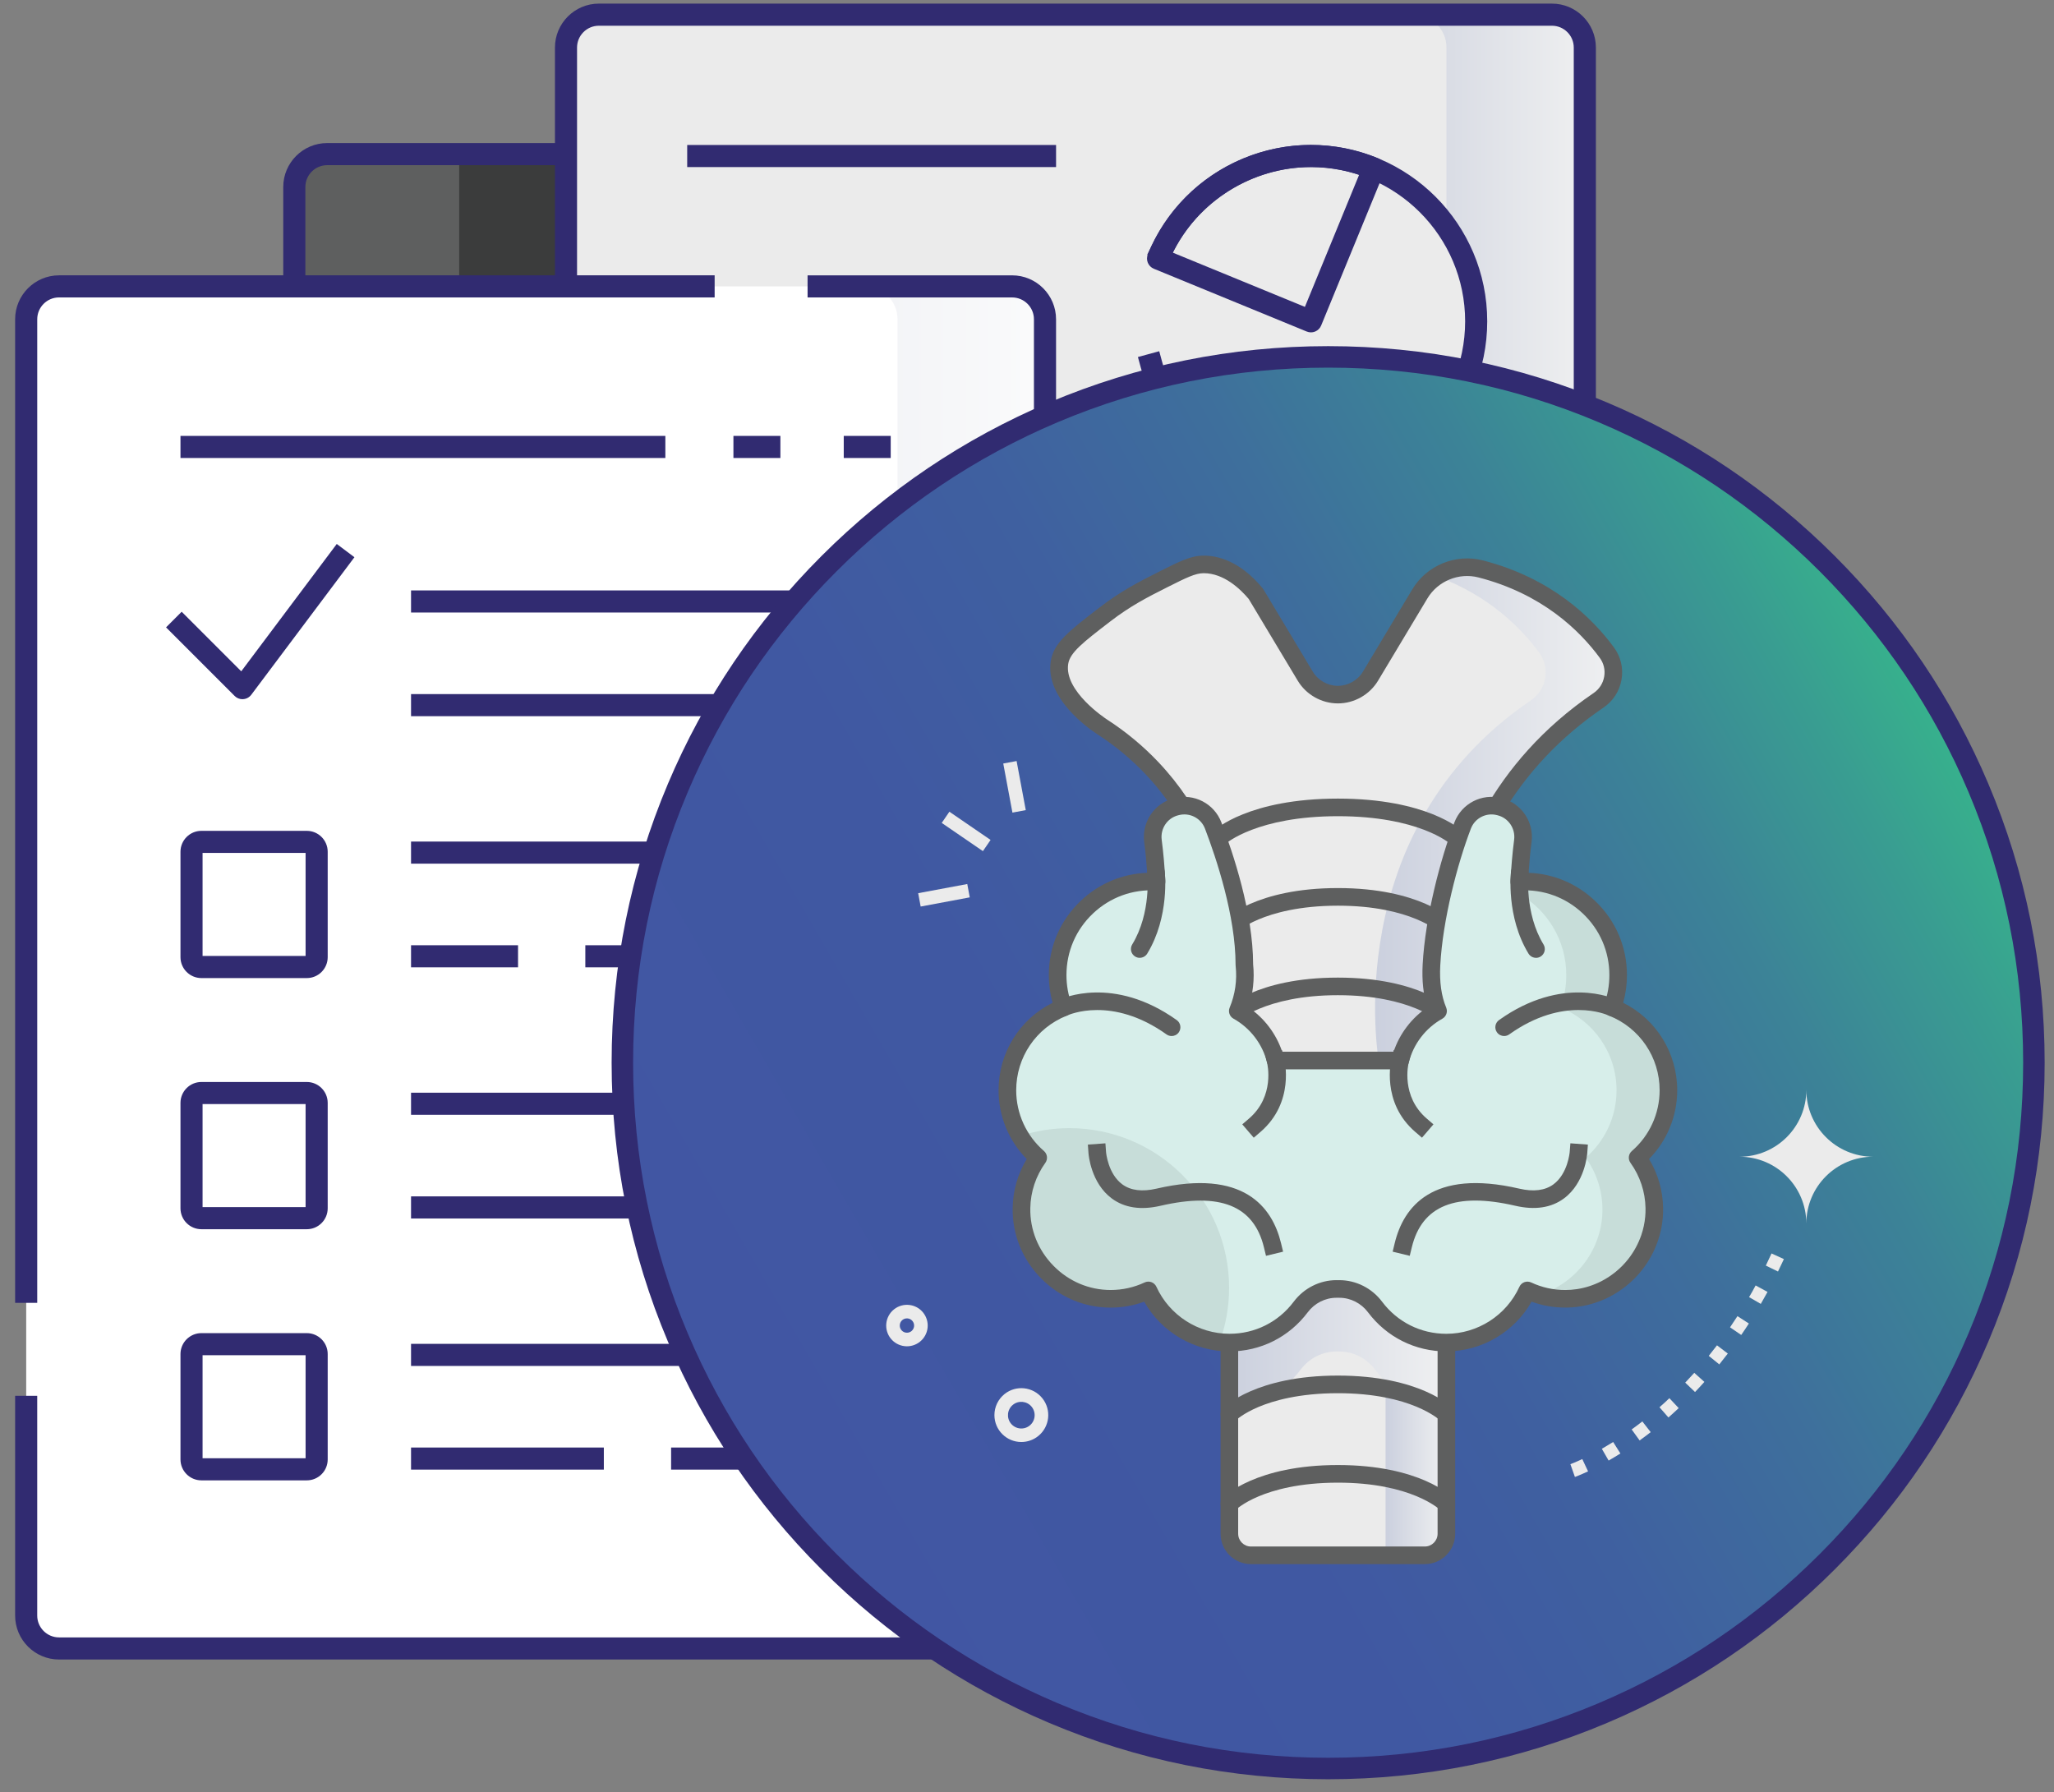
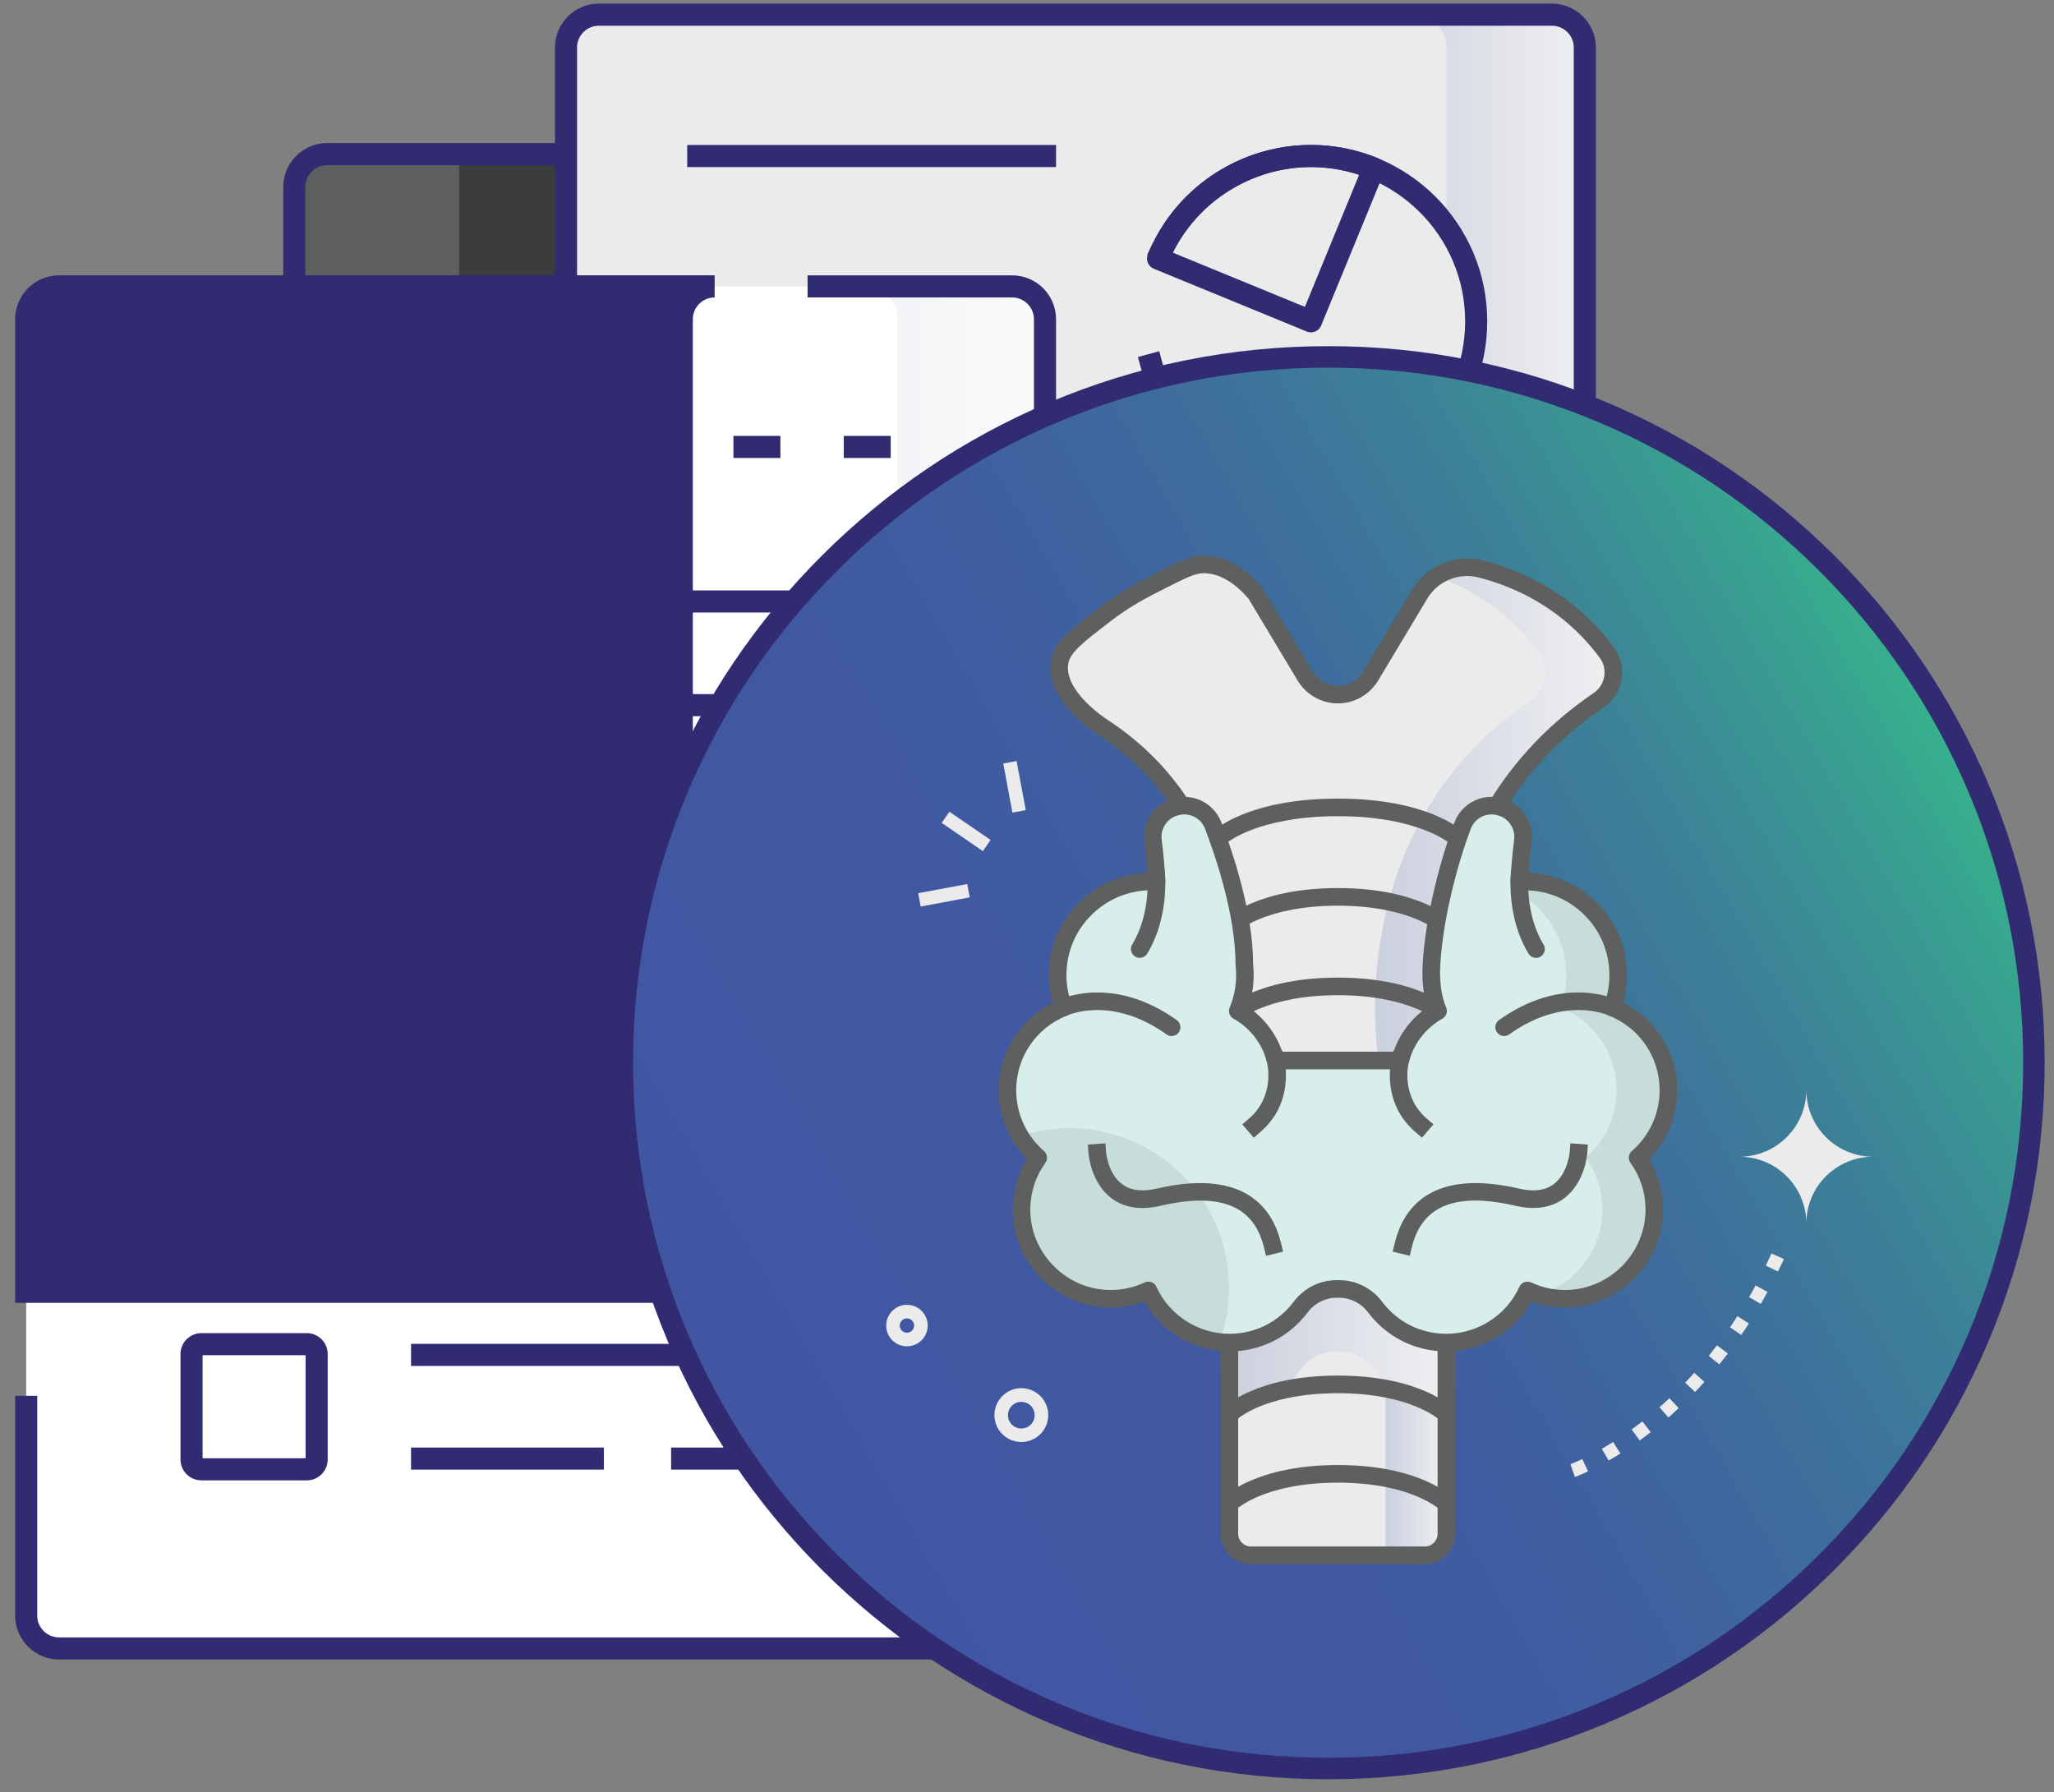
<svg xmlns="http://www.w3.org/2000/svg" xmlns:xlink="http://www.w3.org/1999/xlink" id="Layer_2" viewBox="0 0 1197.49 1044.92">
  <rect x="0" y="0" width="1197.49" height="1044.92" fill="#808080" stroke="none" />
  <defs>
    <style> .cls-1 { fill: url(#New_Gradient_Swatch_1-3); } .cls-2 { fill: url(#New_Gradient_Swatch_1-5); } .cls-3 { fill: url(#New_Gradient_Swatch_1-4); } .cls-4 { fill: #5e5f5f; } .cls-5 { fill: #f47b6b; } .cls-6 { fill: url(#New_Gradient_Swatch_1); opacity: .73; } .cls-7 { fill: #ebebeb; } .cls-8 { fill: url(#linear-gradient); } .cls-9 { fill: #312b71; } .cls-10 { fill: #c7ddd9; } .cls-11 { isolation: isolate; } .cls-12 { fill: #a9afc4; } .cls-13 { fill: #fff; } .cls-14 { fill: #d7eeea; } .cls-15 { fill: url(#New_Gradient_Swatch_1-2); opacity: .25; } .cls-16 { fill: #151515; opacity: .48; } </style>
    <linearGradient id="New_Gradient_Swatch_1" data-name="New Gradient Swatch 1" x1="824.15" y1="405.59" x2="923.95" y2="405.59" gradientUnits="userSpaceOnUse">
      <stop offset="0" stop-color="#cbd0de" />
      <stop offset="1" stop-color="#eff0f1" />
    </linearGradient>
    <linearGradient id="New_Gradient_Swatch_1-2" data-name="New Gradient Swatch 1" x1="504.11" y1="563.98" x2="609.25" y2="563.98" xlink:href="#New_Gradient_Swatch_1" />
    <linearGradient id="linear-gradient" x1="417.91" y1="825.3" x2="1130.71" y2="413.76" gradientUnits="userSpaceOnUse">
      <stop offset="0" stop-color="#4156a3" />
      <stop offset=".31" stop-color="#4058a2" />
      <stop offset=".5" stop-color="#3f60a0" />
      <stop offset=".66" stop-color="#3e6f9c" />
      <stop offset=".8" stop-color="#3c8397" />
      <stop offset=".92" stop-color="#399d91" />
      <stop offset="1" stop-color="#37b28c" />
    </linearGradient>
    <linearGradient id="New_Gradient_Swatch_1-3" data-name="New Gradient Swatch 1" x1="801.67" y1="474.47" x2="940.59" y2="474.47" xlink:href="#New_Gradient_Swatch_1" />
    <linearGradient id="New_Gradient_Swatch_1-4" data-name="New Gradient Swatch 1" x1="807.8" y1="828.75" x2="843.25" y2="828.75" xlink:href="#New_Gradient_Swatch_1" />
    <linearGradient id="New_Gradient_Swatch_1-5" data-name="New Gradient Swatch 1" x1="716.72" y1="784.99" x2="843.25" y2="784.99" xlink:href="#New_Gradient_Swatch_1" />
  </defs>
  <g>
    <g>
      <path class="cls-4" d="M331.89,168.87v-79.03h-141.15c-10.58,0-19.16,8.58-19.16,19.16v59.86h160.31Z" />
      <rect class="cls-16" x="267.72" y="89.84" width="64.17" height="79.03" />
      <path class="cls-4" d="M607.33,800.7v83.2h139.06c10.58,0,19.16-8.58,19.16-19.16v-64.03h-158.23Z" />
      <path class="cls-16" d="M700.66,800.7v64.03c0,10.58-8.58,19.16-19.16,19.16h64.9c10.58,0,19.16-8.58,19.16-19.16v-64.03h-64.9Z" />
    </g>
    <g>
      <path class="cls-9" d="M331.89,175.31h-160.31c-3.56,0-6.44-2.88-6.44-6.44v-59.86c0-14.12,11.49-25.61,25.61-25.61h141.15c3.56,0,6.44,2.88,6.44,6.44v79.03c0,3.56-2.88,6.44-6.44,6.44ZM178.02,162.43h147.43v-66.14h-134.7c-7.01,0-12.72,5.71-12.72,12.72v53.42Z" />
      <path class="cls-9" d="M746.39,890.34h-139.06c-3.56,0-6.44-2.88-6.44-6.44v-83.2c0-3.56,2.88-6.44,6.44-6.44h158.23c3.56,0,6.44,2.88,6.44,6.44v64.03c0,14.12-11.49,25.61-25.61,25.61ZM613.77,877.45h132.62c7.01,0,12.72-5.71,12.72-12.72v-57.59h-145.34v70.31Z" />
    </g>
    <path class="cls-7" d="M904.79,8.56H349.14c-10.58,0-19.16,8.58-19.16,19.16v141.15h260.11c9.51,0,17.25,7.74,17.25,17.25v616.5h297.46c10.58,0,19.16-8.58,19.16-19.16V27.72c0-10.58-8.58-19.16-19.17-19.16Z" />
    <path class="cls-6" d="M904.79,8.56h-80.64c10.58,0,19.16,8.58,19.16,19.16v755.73c0,10.58-8.58,19.16-19.16,19.16h80.64c10.58,0,19.16-8.58,19.16-19.16V27.72c0-10.58-8.58-19.16-19.16-19.16Z" />
    <path class="cls-9" d="M904.79,809.06h-303.9v-12.88h303.9c7.01,0,12.72-5.71,12.72-12.72V27.72c0-7.01-5.71-12.72-12.72-12.72H349.14c-7.01,0-12.72,5.71-12.72,12.72v147.59h-12.88V27.72c0-14.12,11.49-25.61,25.61-25.61h555.65c14.12,0,25.61,11.49,25.61,25.61v755.73c0,14.12-11.49,25.61-25.61,25.61Z" />
    <path class="cls-13" d="M590.08,961.01H34.43c-10.58,0-19.16-8.58-19.16-19.16V186.12c0-10.58,8.58-19.16,19.16-19.16h555.65c10.58,0,19.16,8.58,19.16,19.16v755.73c0,10.58-8.58,19.16-19.16,19.16Z" />
    <path class="cls-15" d="M590.08,166.95h-85.98c10.58,0,19.16,8.58,19.16,19.16v755.73c0,10.58-8.58,19.16-19.16,19.16h85.98c10.58,0,19.16-8.58,19.16-19.16V186.12c0-10.58-8.58-19.16-19.16-19.16Z" />
    <path class="cls-9" d="M590.08,967.45H34.43c-14.12,0-25.61-11.49-25.61-25.61v-128.13h12.88v128.13c0,7.01,5.71,12.72,12.72,12.72h555.65c7.01,0,12.72-5.71,12.72-12.72V186.12c0-7.01-5.71-12.72-12.72-12.72h-119.25v-12.88h119.25c14.12,0,25.61,11.49,25.61,25.61v755.73c0,14.12-11.49,25.61-25.61,25.61Z" />
-     <path class="cls-9" d="M21.71,759.52h-12.89V186.12c0-14.12,11.49-25.61,25.61-25.61h382.21v12.88H34.43c-7.01,0-12.72,5.71-12.72,12.72v573.41Z" />
+     <path class="cls-9" d="M21.71,759.52h-12.89V186.12c0-14.12,11.49-25.61,25.61-25.61h382.21v12.88c-7.01,0-12.72,5.71-12.72,12.72v573.41Z" />
    <g>
      <rect class="cls-9" x="239.64" y="344.2" width="279.65" height="12.88" />
      <rect class="cls-9" x="239.64" y="404.64" width="179.09" height="12.88" />
      <rect class="cls-9" x="457.96" y="404.64" width="61.34" height="12.88" />
    </g>
    <g>
      <path class="cls-9" d="M178.86,570.19h-61.45c-6.72,0-12.19-5.47-12.19-12.19v-61.45c0-6.72,5.47-12.19,12.19-12.19h61.45c6.72,0,12.19,5.47,12.19,12.19v61.45c0,3.25-1.27,6.32-3.57,8.62-2.3,2.3-5.36,3.57-8.62,3.57ZM118.1,557.3h60.06v-60.06h-60.06v60.06Z" />
      <g>
        <rect class="cls-9" x="239.64" y="490.61" width="279.65" height="12.88" />
        <rect class="cls-9" x="239.64" y="551.05" width="62.38" height="12.88" />
        <rect class="cls-9" x="341.25" y="551.05" width="178.05" height="12.88" />
      </g>
    </g>
    <g>
      <path class="cls-9" d="M178.86,716.6h-61.45c-6.72,0-12.19-5.47-12.19-12.19v-61.45c0-6.72,5.47-12.19,12.19-12.19h61.45c6.72,0,12.19,5.47,12.19,12.19v61.45c0,3.25-1.27,6.32-3.57,8.62-2.3,2.3-5.36,3.57-8.62,3.57ZM118.1,703.71h60.06v-60.06h-60.06v60.06Z" />
      <g>
        <rect class="cls-9" x="239.64" y="637.02" width="279.65" height="12.88" />
-         <rect class="cls-9" x="239.64" y="697.46" width="279.65" height="12.88" />
      </g>
    </g>
    <g>
      <path class="cls-9" d="M178.86,863.01h-61.45c-6.72,0-12.19-5.47-12.19-12.19v-61.45c0-6.72,5.47-12.19,12.19-12.19h61.45c6.72,0,12.19,5.47,12.19,12.19v61.45c0,3.25-1.27,6.32-3.57,8.62-2.3,2.3-5.36,3.57-8.62,3.57ZM118.1,850.12h60.06v-60.06h-60.06v60.06Z" />
      <g>
        <rect class="cls-9" x="239.64" y="783.43" width="279.65" height="12.88" />
        <rect class="cls-9" x="239.64" y="843.87" width="112.4" height="12.88" />
        <rect class="cls-9" x="391.26" y="843.87" width="128.03" height="12.88" />
      </g>
    </g>
    <path class="cls-9" d="M141.36,407.62c-1.7,0-3.34-.67-4.56-1.89l-39.99-39.99,9.11-9.11,34.73,34.73,55.68-74.24,10.31,7.73-60.14,80.18c-1.12,1.49-2.83,2.43-4.7,2.56-.15.01-.31.02-.46.02Z" />
    <rect class="cls-9" x="674.47" y="354.34" width="93.36" height="12.88" />
    <rect class="cls-9" x="674.47" y="421.03" width="179.62" height="12.88" />
    <rect class="cls-9" x="674.47" y="487.72" width="179.62" height="12.88" />
    <rect class="cls-9" x="674.47" y="554.41" width="179.62" height="12.88" />
    <rect class="cls-9" x="674.47" y="621.11" width="44.97" height="12.88" />
    <rect class="cls-9" x="754.49" y="621.11" width="99.6" height="12.88" />
    <rect class="cls-9" x="674.47" y="687.8" width="179.62" height="12.88" />
    <circle class="cls-7" cx="764.28" cy="187.31" r="96.35" />
    <path class="cls-9" d="M764.28,290.11c-46.26,0-87.04-31.15-99.18-75.76l-1.69-6.22,12.43-3.38,1.69,6.22c10.61,39.01,46.28,66.26,86.74,66.26,49.57,0,89.91-40.33,89.91-89.91s-40.33-89.91-89.91-89.91c-34.34,0-66.16,20.01-81.06,50.97l-2.79,5.81-11.61-5.59,2.79-5.81c8.27-17.19,21.15-31.73,37.24-42.05,16.53-10.6,35.7-16.21,55.43-16.21,56.68,0,102.79,46.11,102.79,102.79s-46.11,102.79-102.79,102.79Z" />
    <path class="cls-9" d="M764.28,193.76c-.83,0-1.66-.16-2.45-.48l-89.13-36.6c-3.29-1.35-4.86-5.11-3.51-8.41,10.43-25.4,30.12-45.22,55.46-55.8,25.33-10.59,53.27-10.67,78.67-.24,3.29,1.35,4.86,5.12,3.51,8.41l-36.59,89.13c-.65,1.58-1.9,2.84-3.48,3.5-.79.33-1.64.5-2.48.5ZM683.76,147.29l77,31.62,31.61-77c-20.55-6.79-42.6-5.97-62.77,2.45-20.16,8.43-36.25,23.54-45.85,42.93Z" />
    <rect class="cls-9" x="400.64" y="84.52" width="215.05" height="12.88" />
    <rect class="cls-9" x="802.88" y="354.34" width="51.2" height="12.88" />
    <rect class="cls-9" x="105.22" y="254.12" width="282.68" height="12.88" />
    <rect class="cls-9" x="491.91" y="254.12" width="27.38" height="12.88" />
    <rect class="cls-9" x="427.59" y="254.12" width="27.38" height="12.88" />
  </g>
  <g>
    <circle class="cls-8" cx="774.31" cy="619.53" r="411.47" />
    <path class="cls-9" d="M774.31,1037.25c-56.39,0-111.1-11.05-162.6-32.83-49.74-21.04-94.42-51.16-132.78-89.52-38.36-38.36-68.48-83.03-89.52-132.78-21.78-51.5-32.83-106.21-32.83-162.6s11.05-111.1,32.83-162.6c21.04-49.74,51.16-94.42,89.52-132.78,38.36-38.36,83.03-68.48,132.78-89.52,51.5-21.78,106.21-32.83,162.6-32.83s111.1,11.05,162.6,32.83c49.74,21.04,94.42,51.16,132.78,89.52,38.36,38.36,68.48,83.03,89.52,132.78,21.78,51.5,32.83,106.21,32.83,162.6s-11.05,111.1-32.83,162.6c-21.04,49.74-51.16,94.42-89.52,132.78-38.36,38.36-83.03,68.48-132.78,89.52-51.5,21.78-106.21,32.83-162.6,32.83ZM774.31,214.32c-54.71,0-107.77,10.71-157.73,31.84-48.25,20.41-91.59,49.63-128.8,86.84-37.22,37.22-66.43,80.55-86.84,128.8-21.13,49.95-31.84,103.02-31.84,157.73s10.71,107.77,31.84,157.72c20.41,48.25,49.63,91.59,86.84,128.8,37.22,37.22,80.55,66.43,128.8,86.84,49.95,21.13,103.02,31.84,157.73,31.84s107.77-10.71,157.72-31.84c48.25-20.41,91.59-49.63,128.8-86.84,37.22-37.22,66.43-80.55,86.84-128.8,21.13-49.95,31.84-103.02,31.84-157.72s-10.71-107.77-31.84-157.73c-20.41-48.25-49.63-91.59-86.84-128.8-37.22-37.22-80.55-66.43-128.8-86.84-49.95-21.13-103.02-31.84-157.72-31.84Z" />
  </g>
  <g class="cls-11">
    <g id="Stomach">
      <path class="cls-7" d="M918.18,861.03l-2.64-7.47s2.64-.91,6.94-2.97l3.37,7.17c-4.75,2.22-7.55,3.23-7.67,3.27ZM937.84,851.47l-3.96-6.86c2.2-1.32,4.45-2.64,6.6-3.96l4.22,6.69c-2.23,1.4-4.55,2.8-6.86,4.13ZM955.91,839.74l-4.65-6.41c2.09-1.5,4.18-3.07,6.23-4.67l4.87,6.24c-2.12,1.65-4.29,3.29-6.45,4.84h0ZM972.7,826.35l-5.21-5.96c1.93-1.69,3.87-3.46,5.77-5.28l5.42,5.78c-1.97,1.9-4.03,3.71-5.98,5.46h0ZM988.2,811.5l-5.71-5.46c1.78-1.87,3.56-3.79,5.28-5.71l5.89,5.28c-1.77,1.99-3.62,3.99-5.45,5.9ZM1002.36,795.41l-6.15-4.98c1.61-2.01,3.23-4.08,4.8-6.14l6.31,4.79c-1.62,2.12-3.29,4.26-4.96,6.32h0ZM1015.15,778.26l-6.53-4.47c1.46-2.14,2.92-4.33,4.32-6.51l6.66,4.29c-1.4,2.2-2.93,4.46-4.45,6.66v.03ZM1026.57,760.15l-6.85-3.96c1.32-2.23,2.64-4.53,3.81-6.81l6.95,3.77c-1.27,2.31-2.59,4.66-3.92,6.97v.03ZM1036.59,741.27l-7.11-3.47c1.12-2.32,2.24-4.7,3.33-7.07l7.21,3.29c-1.11,2.4-2.26,4.84-3.42,7.19v.07Z" />
      <path class="cls-7" d="M595.49,840.65c-8.67.03-15.71-6.98-15.74-15.64-.01-4.78,2.15-9.31,5.88-12.3,6.76-5.42,16.64-4.33,22.06,2.44,5.42,6.76,4.33,16.64-2.44,22.06-2.77,2.22-6.21,3.43-9.76,3.44ZM590.56,818.94c-3.35,2.69-3.89,7.58-1.2,10.93,2.69,3.35,7.58,3.89,10.93,1.2,3.35-2.69,3.89-7.58,1.2-10.93-2.69-3.34-7.58-3.88-10.93-1.2Z" />
      <path class="cls-7" d="M519.32,780.35c-4.18-5.21-3.35-12.83,1.87-17.01s12.83-3.35,17.01,1.87c2,2.5,2.94,5.69,2.59,8.87-.74,6.65-6.73,11.44-13.38,10.7-3.18-.35-6.09-1.95-8.09-4.44ZM528.75,768.58c-2.31,0-4.18,1.87-4.18,4.18,0,2.31,1.87,4.18,4.18,4.18,2.13,0,3.92-1.6,4.16-3.72.25-2.3-1.42-4.37-3.72-4.62-.14-.02-.29-.02-.43-.02Z" />
      <g>
        <path class="cls-7" d="M573.04,496.19l-24.01-16.45,4.47-6.53,24.01,16.45-4.47,6.53Z" />
        <path class="cls-7" d="M536.75,528.49l-1.45-7.78,28.62-5.35,1.45,7.78-28.62,5.35Z" />
        <path class="cls-7" d="M590.25,473.73l-5.35-28.62,7.78-1.45,5.35,28.62-7.78,1.45Z" />
      </g>
      <path class="cls-7" d="M1014.11,674.34c21.53,0,38.98,17.45,38.98,38.98h0c0-21.52,17.43-38.98,38.96-38.98h.03c-21.52,0-38.98-17.43-38.98-38.96h0c0,21.51-17.45,38.96-38.97,38.96h-.01Z" />
      <path class="cls-12" d="M816.29,522.86c.14,9.43-.26,18.87-1.19,28.25-.28-3.02-.61-6.07-.99-9.24-.79-6.42-.04-12.94,2.18-19.02Z" />
      <g>
        <g>
          <path class="cls-7" d="M936.8,380.47c-11.89-16.16-34.69-38.79-73.59-48.8-13.72-3.53-28.13,2.39-35.42,14.54l-28.78,47.96c-4.01,6.69-11.24,10.78-19.04,10.78h0c-7.8,0-15.02-4.09-19.04-10.78l-28.78-47.96c-7.29-12.15-21.7-18.07-35.42-14.54-38.9,10.01-61.7,32.64-73.59,48.8-6.59,8.96-4.33,21.57,4.86,27.82,112.62,76.55,88.69,210.02,88.69,210.02h126.52s-23.93-133.47,88.69-210.02c9.2-6.25,11.45-18.86,4.86-27.82Z" />
          <path class="cls-7" d="M843.25,621.72h-130.6l.72-4.02c.06-.33,5.79-33.44-2.16-75.31-4.65-24.5-13-47.18-24.83-67.4-14.77-25.24-35.04-46.73-60.26-63.87-5.26-3.57-8.74-8.98-9.82-15.23-1.06-6.19.4-12.39,4.12-17.45,12.69-17.25,36.08-39.95,75.49-50.09,15.07-3.88,31.19,2.74,39.2,16.09l28.78,47.96c3.37,5.62,9.54,9.12,16.1,9.12s12.73-3.49,16.1-9.12l28.78-47.96c8.01-13.35,24.13-19.97,39.2-16.09,39.41,10.14,62.81,32.84,75.49,50.09h0c3.72,5.06,5.18,11.25,4.12,17.45-1.07,6.25-4.56,11.66-9.81,15.23-25.22,17.14-45.49,38.63-60.26,63.87-11.83,20.22-20.19,42.9-24.83,67.4-7.94,41.87-2.21,74.98-2.16,75.31l.72,4.02h-4.08ZM720.69,614.88h118.59c-1.33-10.2-3.87-38.58,2.72-73.52,4.77-25.31,13.39-48.76,25.62-69.7,15.29-26.19,36.29-48.46,62.4-66.21,3.71-2.52,6.16-6.33,6.92-10.73.75-4.35-.28-8.69-2.89-12.24-12.03-16.36-34.23-37.88-71.69-47.52-12.16-3.13-25.17,2.21-31.63,12.99l-28.78,47.96c-4.6,7.67-13.02,12.44-21.97,12.44s-17.37-4.77-21.97-12.44l-28.78-47.96c-6.47-10.78-19.47-16.12-31.63-12.99-37.46,9.64-59.66,31.16-71.69,47.52-2.61,3.55-3.63,7.89-2.89,12.24.75,4.4,3.21,8.21,6.92,10.73,26.11,17.75,47.11,40.03,62.4,66.21,12.23,20.93,20.84,44.38,25.62,69.7,6.59,34.94,4.04,63.31,2.72,73.52Z" />
        </g>
        <path class="cls-1" d="M931.94,408.29c-112.61,76.55-88.69,210-88.69,210h-39.45s-23.93-133.46,88.7-210c9.2-6.25,11.45-18.87,4.86-27.83-10.39-14.14-29.15-33.24-59.75-44.49,7.38-4.88,16.64-6.62,25.61-4.32,38.9,10.01,61.7,32.64,73.59,48.81,6.59,8.96,4.33,21.58-4.87,27.83Z" />
        <path class="cls-4" d="M716.73,597.6c-1.29,0-2.59-.49-3.59-1.46-2.03-1.98-2.06-5.23-.08-7.25.76-.77,19.1-18.97,66.93-18.97s66.17,18.19,66.93,18.97c1.98,2.03,1.94,5.27-.08,7.25-2.02,1.97-5.25,1.94-7.23-.06-.34-.33-16.81-15.91-59.62-15.91s-59.44,15.72-59.59,15.88c-1,1.03-2.34,1.54-3.67,1.54Z" />
        <path class="cls-4" d="M843.25,545.42c-1.32,0-2.64-.51-3.64-1.52-.29-.28-16.75-15.91-59.62-15.91-22.55,0-37.58,4.35-46.22,7.99-9.29,3.92-13.36,7.88-13.4,7.92-2,1.98-5.24,1.99-7.24,0-2-1.99-2.04-5.2-.07-7.21.76-.77,19.1-18.97,66.93-18.97s66.17,18.19,66.93,18.97c1.98,2.03,1.94,5.27-.08,7.25-1,.98-2.29,1.46-3.59,1.46Z" />
        <path class="cls-4" d="M843.25,623.43h-126.52c-1.48,0-2.88-.63-3.85-1.74-.97-1.11-1.42-2.58-1.24-4.04,4.09-31.74,8.03-111.47-43.72-166.24-8.32-8.81-17.83-16.69-28.26-23.43-5.11-3.33-30.34-20.99-27.07-42.42,1.65-10.81,10.59-17.68,28.41-31.39,12.73-9.79,23.32-15.13,34.53-20.79,12.07-6.09,18.72-9.45,26.13-9.47.03,0,.06,0,.09,0,8.51,0,21.35,3.31,34.37,19.02.17.2.32.41.45.63l28.77,47.96c3.07,5.11,8.68,8.29,14.64,8.29s11.57-3.18,14.64-8.29l28.77-47.96c8.4-14,25.3-20.93,41.1-16.87,39.9,10.27,63.6,33.26,76.44,50.73,4,5.43,5.57,12.09,4.43,18.75-1.15,6.71-4.89,12.52-10.54,16.35-24.98,16.98-45.07,38.27-59.71,63.26-11.73,20.03-20.02,42.51-24.64,66.8-7.91,41.58-2.23,74.49-2.17,74.82.27,1.49-.14,3.03-1.12,4.19s-2.41,1.84-3.93,1.84ZM722.5,613.17h114.85c-1.36-11.66-3.28-38.98,2.97-72.12,7.57-40.13,29.1-96.47,88.74-137.01,3.32-2.26,5.52-5.67,6.19-9.6.67-3.88-.25-7.77-2.58-10.94-11.86-16.13-33.76-37.36-70.73-46.87-11.43-2.94-23.66,2.08-29.74,12.21l-28.77,47.96c-4.91,8.18-13.89,13.27-23.43,13.27s-18.52-5.08-23.43-13.27l-28.57-47.62c-4.83-5.75-14.44-15.02-26.23-15.02h-.06c-4.78.01-10.05,2.58-21.53,8.37-11.23,5.67-20.93,10.57-32.9,19.77h0c-15.65,12.03-23.5,18.07-24.52,24.8-2.41,15.8,21.5,31.61,22.52,32.27,11.1,7.17,21.24,15.58,30.13,24.99,24.8,26.25,40.35,60.4,46.22,101.48,3.06,21.39,3.36,44.54.9,67.32ZM644.13,358.24h0,0Z" />
        <path class="cls-7" d="M843.25,750.79v143.35c0,6.95-5.63,12.58-12.58,12.58h-101.37c-6.95,0-12.58-5.63-12.58-12.58v-143.35h126.53Z" />
        <path class="cls-3" d="M807.8,750.79v155.92h22.87c6.95,0,12.58-5.63,12.58-12.58v-143.35h-35.45Z" />
        <path class="cls-2" d="M843.25,750.79v68.4h-.05c-17.01,0-32.09-8.18-41.58-20.81-4.91-6.54-12.55-10.48-20.73-10.48h-1.81c-8.18,0-15.82,3.94-20.73,10.48-9.48,12.63-24.57,20.81-41.58,20.81h-.05v-68.4h126.53Z" />
        <path class="cls-4" d="M830.67,911.84h-101.36c-9.77,0-17.71-7.94-17.71-17.71v-143.34c0-2.83,2.3-5.13,5.13-5.13h126.52c2.83,0,5.13,2.3,5.13,5.13v143.34c0,9.77-7.94,17.71-17.71,17.71ZM721.86,755.92v138.21c0,4.11,3.34,7.45,7.45,7.45h101.36c4.11,0,7.45-3.34,7.45-7.45v-138.21h-116.26Z" />
        <path class="cls-14" d="M972.68,635.63c0-21.88-13.53-40.58-32.66-48.25h0c2.18-5.89,3.36-12.26,3.36-18.9,0-31.17-26.11-56.22-57.66-54.49.39-7.67,1.04-15.71,2.09-23.7,1.19-9.08-4.47-17.64-13.34-19.92l-.45-.12c-8.87-2.28-18.04,2.46-21.3,11.01-7.21,18.83-16.63,52.33-18.17,81.22-.52,9.65.44,18.77,3.84,26.94-10.9,6.07-19.02,16.48-22.08,28.9h.02s-.02,0-.02,0h-72.6c-3.06-12.41-11.19-22.83-22.08-28.9,3.39-8.17,4.87-17.33,3.84-26.93,0-28.93-10.97-62.38-18.18-81.22-3.27-8.56-12.44-13.29-21.31-11.01l-.45.12c-8.86,2.28-14.53,10.84-13.34,19.92,1.05,7.99,1.7,16.03,2.09,23.7-31.54-1.73-57.67,23.32-57.67,54.49,0,6.65,1.19,13.02,3.37,18.91-19.14,7.67-32.66,26.37-32.66,48.25,0,15.69,6.96,29.75,17.96,39.28-5.96,8.29-9.55,18.4-9.75,29.34-.52,28.83,23.12,52.92,51.96,52.93,7.87,0,15.33-1.76,22.02-4.89,8.19,17.94,26.28,30.42,47.29,30.42,17.01,0,32.1-8.17,41.58-20.8,4.91-6.55,12.55-10.47,20.73-10.47h1.81c8.18,0,15.82,3.93,20.73,10.47,9.48,12.63,24.57,20.8,41.58,20.8,21.01,0,39.1-12.48,47.29-30.42,6.69,3.13,14.14,4.89,22.02,4.89,28.83,0,52.48-24.1,51.96-52.93-.2-10.94-3.79-21.05-9.75-29.34,11-9.53,17.96-23.59,17.96-39.28Z" />
        <path class="cls-5" d="M886.03,508.65c-.09,1.44-.19,2.86-.25,4.27.07-2.69.25-4.27.25-4.27Z" />
        <path class="cls-10" d="M954.72,674.91c5.97,8.29,9.55,18.39,9.75,29.34.52,28.83-23.12,52.92-51.95,52.92-5.29.01-10.4-.79-15.21-2.26,21.56-6.62,37.35-27.05,36.92-50.66-.2-10.94-3.79-21.05-9.75-29.34,11-9.53,17.97-23.59,17.97-39.28,0-21.88-13.53-40.59-32.66-48.25,1.09-2.94,1.92-6.02,2.5-9.17.56-3.16.86-6.42.86-9.74,0-20.14-10.92-37.74-27.16-47.19-.21-2.82-.25-5.3-.22-7.3,31.53-1.7,57.62,23.33,57.62,54.49,0,3.31-.29,6.57-.87,9.74-.56,3.15-1.4,6.22-2.49,9.17,19.14,7.66,32.66,26.37,32.66,48.25,0,15.69-6.97,29.75-17.97,39.28Z" />
        <path class="cls-10" d="M623.47,657.69c-10.07,0-19.75,1.62-28.83,4.57,2.85,4.76,6.44,9.03,10.61,12.64-5.96,8.29-9.55,18.4-9.75,29.34-.52,28.83,23.12,52.92,51.96,52.93,7.87,0,15.33-1.76,22.02-4.89,7.44,16.29,23.04,28.08,41.58,30.11,3.56-9.87,5.51-20.51,5.51-31.6,0-51.42-41.68-93.1-93.1-93.1Z" />
        <g>
          <path class="cls-4" d="M730.94,663.25l-6.69-7.78,3.89-3.34c15.21-13.07,10.76-31.77,10.57-32.56l-1.24-4.96,9.9-2.53,1.28,4.95c.27,1.04,6.32,25.58-13.82,42.88l-3.89,3.34Z" />
          <path class="cls-4" d="M683.05,603.98c-1.03,0-2.07-.31-2.97-.95-31.85-22.71-56.89-11.5-57.94-11.01-2.56,1.19-5.61.1-6.82-2.46s-.13-5.59,2.42-6.81c1.26-.6,31.3-14.45,68.29,11.93,2.31,1.64,2.84,4.85,1.2,7.16-1,1.4-2.58,2.15-4.18,2.15Z" />
          <path class="cls-4" d="M738.08,732.11l-1.21-4.98c-5.9-24.31-25.64-32.21-60.33-24.18-11.39,2.64-20.93,1.21-28.34-4.26-12.21-9.01-13.55-25.6-13.6-26.3l-.37-5.12,10.23-.74.37,5.1c.02.27,1.14,12.71,9.5,18.83,4.88,3.58,11.57,4.41,19.89,2.49,50.79-11.77,67.52,10.77,72.62,31.75l1.21,4.99-9.97,2.42Z" />
        </g>
        <g>
          <path class="cls-4" d="M829.03,663.25l-3.89-3.34c-20.14-17.31-14.09-41.85-13.82-42.88l1.28-4.97,9.93,2.56-1.28,4.95c-.22.88-4.6,19.51,10.57,32.55l3.89,3.34-6.69,7.78Z" />
          <path class="cls-4" d="M876.92,603.98c-1.6,0-3.18-.75-4.18-2.15-1.65-2.31-1.11-5.51,1.2-7.16,36.99-26.38,67.03-12.53,68.29-11.93,2.56,1.22,3.64,4.28,2.42,6.84-1.22,2.55-4.27,3.63-6.82,2.43-1.11-.52-26.12-11.67-57.93,11.01-.9.64-1.94.95-2.97.95Z" />
          <path class="cls-4" d="M821.89,732.11l-9.97-2.42,1.21-4.99c5.1-20.98,21.83-43.52,72.62-31.75,8.31,1.93,15,1.09,19.89-2.49,8.41-6.16,9.49-18.71,9.5-18.84l.4-5.1,10.2.75-.37,5.1c-.05.7-1.38,17.29-13.6,26.3-7.41,5.47-16.95,6.9-28.34,4.26-34.69-8.04-54.43-.13-60.33,24.18l-1.21,4.98Z" />
        </g>
        <path class="cls-4" d="M843.2,787.84c-18.13,0-34.78-8.33-45.68-22.85-3.96-5.27-10.18-8.42-16.63-8.42h-1.81c-6.46,0-12.67,3.15-16.63,8.42-10.9,14.52-27.55,22.85-45.68,22.85-20.63,0-39.63-11.23-49.7-28.99-6.26,2.3-12.84,3.46-19.6,3.46h0c-15.33,0-29.76-6.11-40.64-17.19-10.88-11.08-16.72-25.63-16.45-40.97.18-10.12,3.01-19.88,8.21-28.46-10.49-10.65-16.43-25.01-16.43-40.06,0-21.86,12.22-41.41,31.5-51.04-1.46-5.23-2.2-10.63-2.2-16.11,0-16.57,6.63-31.96,18.66-43.36,10.64-10.07,24.21-15.75,38.69-16.3-.42-6.28-1-12.27-1.73-17.86-1.52-11.66,5.85-22.64,17.15-25.55l.46-.12c11.4-2.94,23.17,3.14,27.38,14.14,6.89,18.03,18.45,52.71,18.51,82.78.87,8.48-.06,17.05-2.7,25.05,9.19,6.24,16.14,15.39,19.66,25.93h64.91c3.52-10.54,10.47-19.69,19.68-25.94-2.33-7.3-3.22-15.54-2.71-25.04,1.48-27.65,10.36-61.5,18.51-82.78,4.2-11,15.97-17.08,27.37-14.15l.45.12c11.31,2.91,18.68,13.9,17.15,25.56-.73,5.58-1.31,11.57-1.73,17.86,14.49.55,28.05,6.23,38.69,16.3,12.03,11.39,18.66,26.79,18.66,43.36,0,5.5-.74,10.9-2.2,16.11,19.28,9.64,31.5,29.19,31.5,51.04,0,15.05-5.94,29.41-16.43,40.06,5.21,8.59,8.03,18.34,8.21,28.46.04,2.02-.04,4.06-.22,6.05-.4,4.46-1.34,8.87-2.78,13.1,0,0,0,0,0,0-2.17,6.32-5.37,12.16-9.51,17.36-5.05,6.33-11.55,11.65-18.8,15.38-5.6,2.85-11.46,4.74-17.44,5.63-2.75.41-5.55.62-8.34.62h0c-6.76,0-13.34-1.16-19.6-3.46-10.07,17.76-29.07,28.99-49.7,28.99ZM779.08,746.3h1.81c9.67,0,18.95,4.68,24.84,12.52,8.94,11.92,22.6,18.75,37.48,18.75,18.29,0,35.02-10.76,42.62-27.42.57-1.25,1.61-2.21,2.9-2.68,1.29-.47,2.71-.41,3.95.17,6.24,2.92,12.91,4.4,19.83,4.4h0c2.28,0,4.57-.17,6.82-.51,4.89-.73,9.7-2.29,14.29-4.62,5.95-3.07,11.3-7.44,15.45-12.65,3.41-4.27,6.04-9.08,7.83-14.28h0c1.18-3.45,1.94-7.06,2.27-10.71.15-1.63.21-3.29.18-4.94-.17-9.54-3.21-18.68-8.78-26.44-1.55-2.15-1.2-5.13.81-6.87,10.29-8.92,16.19-21.82,16.19-35.4,0-19.25-11.56-36.33-29.44-43.49-2.58-1.03-3.87-3.94-2.9-6.54,2.02-5.45,3.04-11.21,3.04-17.12,0-13.72-5.49-26.47-15.45-35.91-9.96-9.43-23.03-14.22-36.8-13.46-1.45.08-2.87-.46-3.9-1.49-1.03-1.03-1.58-2.44-1.5-3.9.44-8.56,1.15-16.67,2.12-24.1.86-6.53-3.24-12.67-9.53-14.29l-.45-.12c-6.35-1.64-12.9,1.75-15.23,7.87-7.86,20.53-16.42,53.12-17.84,79.66-.52,9.77.61,17.85,3.45,24.69,1,2.41.04,5.18-2.24,6.45-9.75,5.44-16.88,14.74-19.57,25.54-.51,2.29-2.56,4-5.01,4h-72.6c-2.36,0-4.42-1.61-4.98-3.9-2.68-10.85-9.82-20.2-19.6-25.65-2.28-1.27-3.24-4.04-2.24-6.45,3.22-7.74,4.39-15.95,3.48-24.41-.02-.18-.03-.36-.03-.55,0-28.48-11.18-61.97-17.84-79.39-2.34-6.12-8.89-9.5-15.24-7.87l-.46.12c-6.29,1.62-10.38,7.76-9.53,14.28.98,7.46,1.69,15.57,2.12,24.11.07,1.45-.47,2.87-1.5,3.9s-2.45,1.56-3.9,1.49c-13.77-.76-26.83,4.03-36.8,13.46-9.97,9.44-15.45,22.19-15.45,35.91,0,5.89,1.03,11.65,3.05,17.13.96,2.61-.33,5.51-2.91,6.54-17.89,7.16-29.44,24.24-29.44,43.49,0,13.58,5.9,26.48,16.19,35.4,2,1.74,2.35,4.72.81,6.87-5.57,7.75-8.61,16.89-8.78,26.44-.23,12.56,4.57,24.49,13.51,33.59,8.93,9.1,20.77,14.11,33.32,14.11h0c6.92,0,13.59-1.48,19.83-4.4,1.24-.58,2.66-.64,3.95-.17,1.28.47,2.33,1.44,2.9,2.68,7.6,16.66,24.33,27.42,42.62,27.42,14.88,0,28.54-6.83,37.48-18.75,5.89-7.84,15.17-12.52,24.84-12.52ZM961.75,721.65h.01-.01ZM816.29,618.3h0,0Z" />
        <path class="cls-4" d="M848.9,493.25c-1.25,0-2.5-.45-3.48-1.37-.32-.29-18.4-16.06-65.43-16.06s-65.23,15.88-65.4,16.04c-2.06,1.94-5.31,1.84-7.25-.23-1.94-2.07-1.84-5.31.23-7.25.82-.77,20.63-18.82,72.42-18.82s71.61,18.05,72.42,18.82c2.07,1.94,2.17,5.19.23,7.25-1.01,1.08-2.37,1.62-3.74,1.62Z" />
        <path class="cls-4" d="M843.25,881.78c-1.32,0-2.64-.51-3.64-1.52-.29-.28-16.75-15.91-59.62-15.91-22.55,0-37.58,4.35-46.22,7.99-9.29,3.92-13.36,7.88-13.4,7.92-2,1.98-5.24,1.99-7.24,0-2-1.99-2.04-5.2-.07-7.21.76-.77,19.1-18.97,66.93-18.97s66.17,18.19,66.93,18.97c1.98,2.03,1.94,5.27-.08,7.25-1,.98-2.29,1.46-3.59,1.46Z" />
        <path class="cls-4" d="M843.25,829.63c-1.32,0-2.64-.51-3.64-1.52-.29-.28-16.75-15.91-59.62-15.91-22.55,0-37.58,4.35-46.22,7.99-9.29,3.92-13.36,7.88-13.4,7.92-2,1.98-5.24,1.99-7.24,0-2-1.99-2.04-5.2-.07-7.21.76-.77,19.1-18.97,66.93-18.97s66.17,18.19,66.93,18.97c1.98,2.03,1.94,5.27-.08,7.25-1,.98-2.29,1.46-3.59,1.46Z" />
        <path class="cls-4" d="M895.51,558.39c-1.73,0-3.42-.88-4.39-2.46-13.08-21.47-10.31-46.81-10.19-47.87.33-2.81,2.87-4.83,5.69-4.5,2.81.33,4.83,2.87,4.5,5.68-.03.31-2.42,23,8.76,41.36,1.47,2.42.71,5.58-1.71,7.05-.83.51-1.75.75-2.66.75Z" />
        <path class="cls-4" d="M664.46,558.39c-.91,0-1.83-.24-2.66-.75-2.42-1.47-3.19-4.63-1.71-7.05,11.26-18.49,8.79-41.13,8.76-41.35-.33-2.81,1.69-5.36,4.5-5.69,2.82-.32,5.36,1.69,5.69,4.5.12,1.07,2.89,26.4-10.19,47.87-.97,1.59-2.66,2.46-4.39,2.46Z" />
      </g>
    </g>
  </g>
</svg>